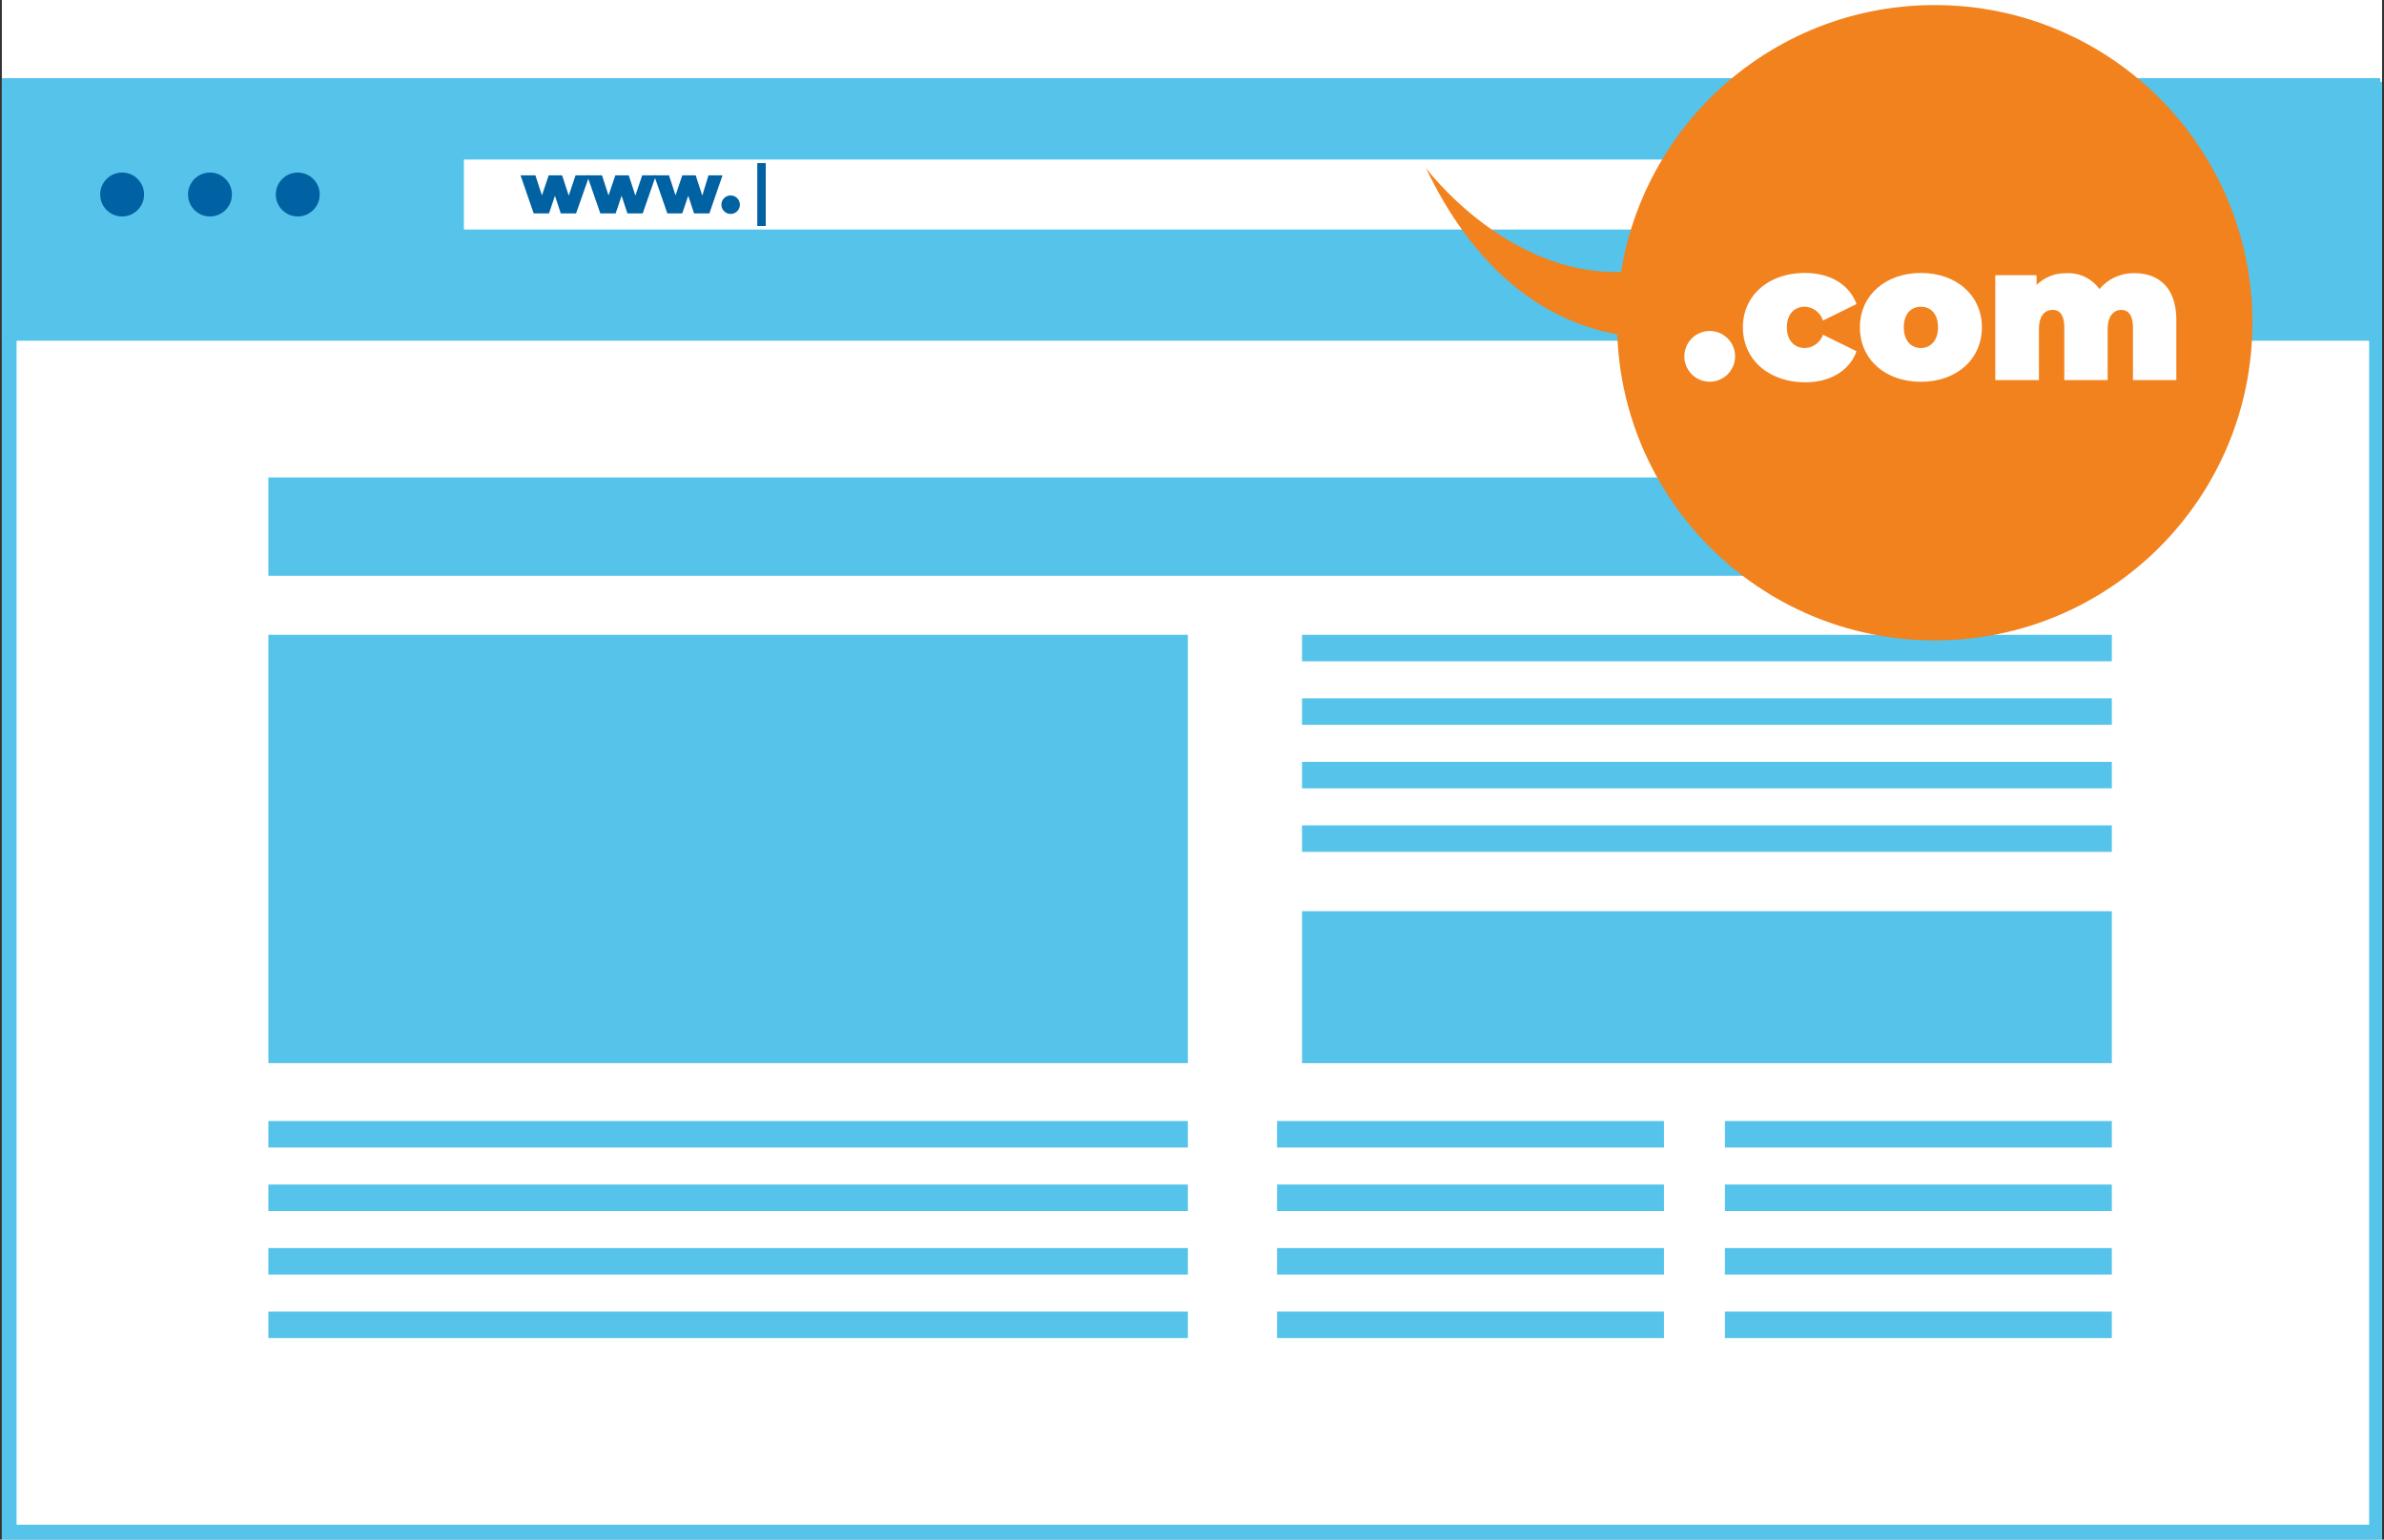
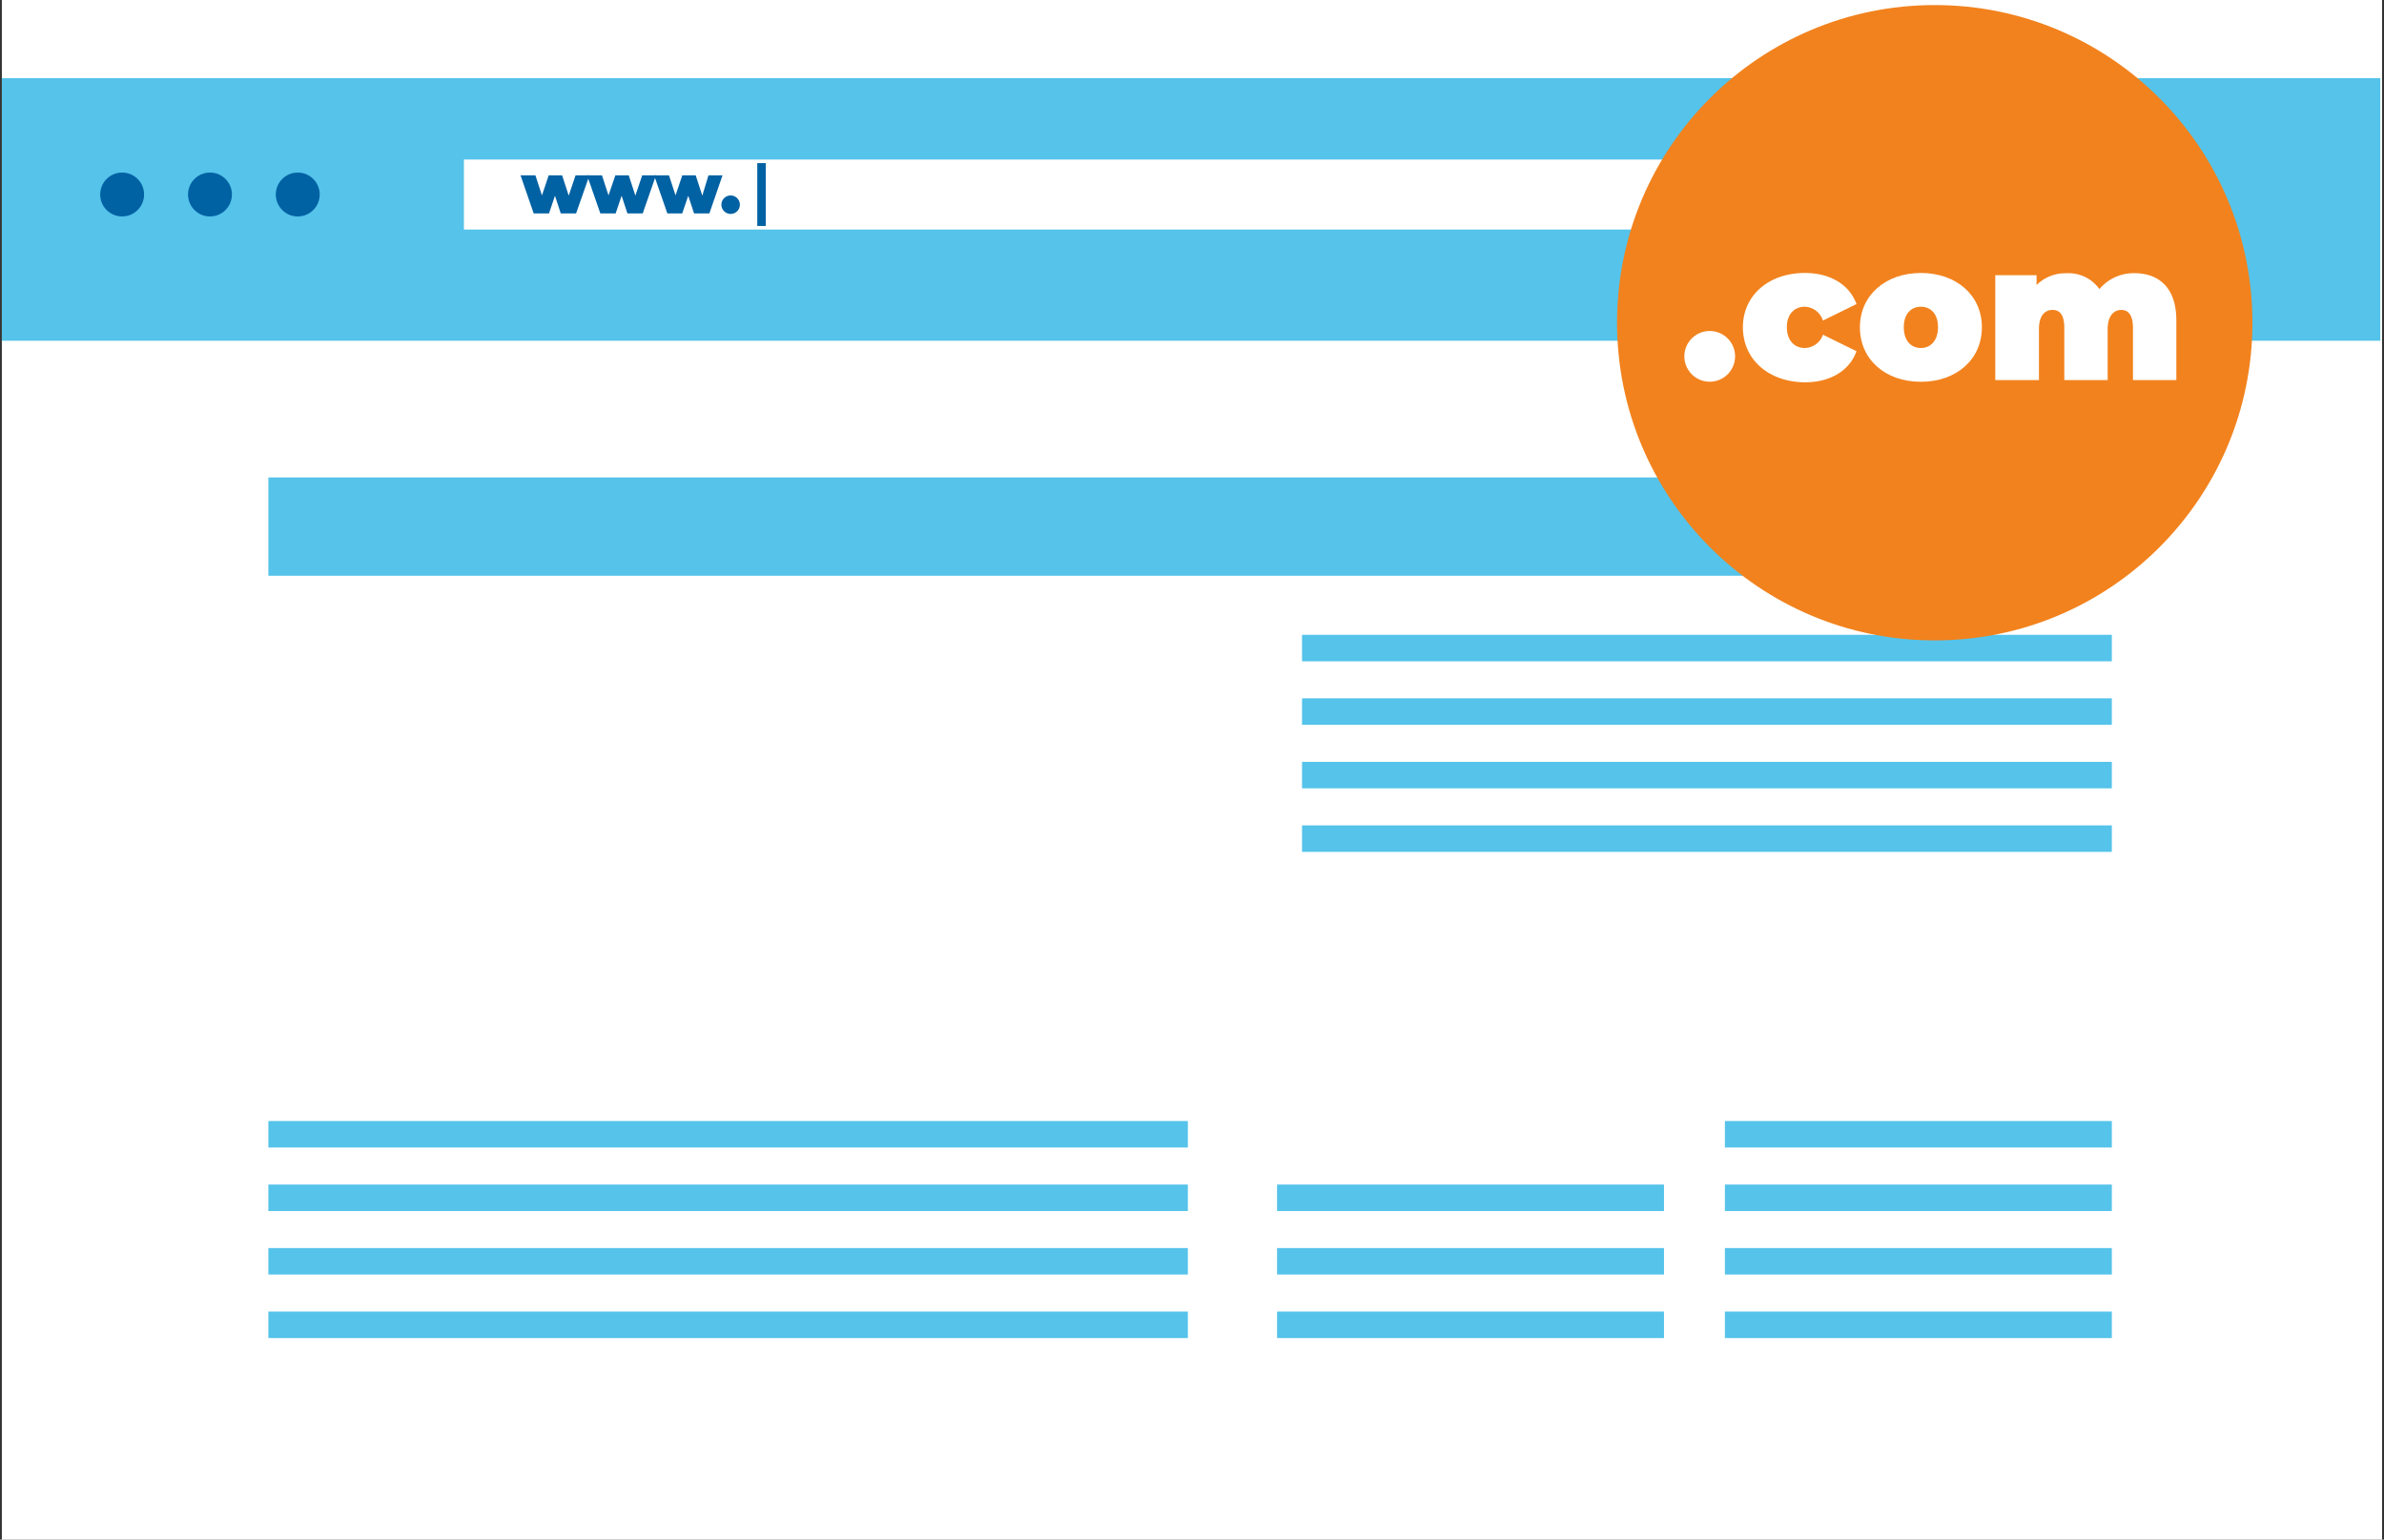
<svg xmlns="http://www.w3.org/2000/svg" viewBox="0 0 320.51 207">
  <rect x="0" y="0" width="320.51" height="207" fill="#333333" stroke="none" />
  <defs>
    <style>.cls-1{fill:none;}.cls-2{clip-path:url(#clip-path);}.cls-3,.cls-4,.cls-6{fill:#fff;}.cls-4,.cls-5,.cls-6,.cls-7,.cls-8{stroke:#55c3ea;}.cls-4{stroke-width:2px;}.cls-5{fill:#55c3ea;}.cls-7,.cls-8,.cls-9{fill:#0061a3;}.cls-10{fill:#f2821d;}</style>
    <clipPath id="clip-path" transform="translate(0.25)">
      <rect class="cls-1" width="320" height="207" />
    </clipPath>
  </defs>
  <g id="Layer_2" data-name="Layer 2">
    <g id="Layer_1-2" data-name="Layer 1">
      <g class="cls-2">
        <g id="howtousecom_tab_graphics_websitecom" data-name="howtousecom tab graphics websitecom">
          <rect class="cls-3" x="0.25" width="320" height="207" />
          <g id="Group_16049" data-name="Group 16049">
            <g id="Group_16035" data-name="Group 16035">
-               <rect id="Rectangle_4158" data-name="Rectangle 4158" class="cls-4" x="1.23" y="12" width="318.28" height="194" />
              <rect id="Rectangle_4159" data-name="Rectangle 4159" class="cls-5" x="0.5" y="11" width="319.01" height="34.31" />
              <rect id="Rectangle_4160" data-name="Rectangle 4160" class="cls-5" x="36.58" y="64.69" width="246.84" height="12.22" />
              <rect id="Rectangle_4161" data-name="Rectangle 4161" class="cls-6" x="61.87" y="20.95" width="196.26" height="10.41" />
-               <rect id="Rectangle_4162" data-name="Rectangle 4162" class="cls-5" x="36.58" y="85.85" width="122.62" height="56.58" />
-               <rect id="Rectangle_4163" data-name="Rectangle 4163" class="cls-5" x="175.55" y="123.01" width="107.87" height="19.43" />
              <g id="Group_16030" data-name="Group 16030">
                <rect id="Rectangle_4164" data-name="Rectangle 4164" class="cls-5" x="175.55" y="85.85" width="107.87" height="2.56" />
                <rect id="Rectangle_4165" data-name="Rectangle 4165" class="cls-5" x="175.55" y="94.39" width="107.87" height="2.56" />
                <rect id="Rectangle_4166" data-name="Rectangle 4166" class="cls-5" x="175.55" y="102.93" width="107.87" height="2.56" />
                <rect id="Rectangle_4167" data-name="Rectangle 4167" class="cls-5" x="175.55" y="111.47" width="107.87" height="2.56" />
              </g>
              <g id="Group_16031" data-name="Group 16031">
                <rect id="Rectangle_4168" data-name="Rectangle 4168" class="cls-5" x="232.4" y="151.22" width="51.02" height="2.56" />
                <rect id="Rectangle_4169" data-name="Rectangle 4169" class="cls-5" x="232.4" y="159.76" width="51.02" height="2.56" />
                <rect id="Rectangle_4170" data-name="Rectangle 4170" class="cls-5" x="232.4" y="168.3" width="51.02" height="2.56" />
                <rect id="Rectangle_4171" data-name="Rectangle 4171" class="cls-5" x="232.4" y="176.84" width="51.02" height="2.56" />
              </g>
              <g id="Group_16032" data-name="Group 16032">
-                 <rect id="Rectangle_4172" data-name="Rectangle 4172" class="cls-5" x="172.19" y="151.22" width="51.02" height="2.56" />
                <rect id="Rectangle_4173" data-name="Rectangle 4173" class="cls-5" x="172.19" y="159.76" width="51.02" height="2.56" />
                <rect id="Rectangle_4174" data-name="Rectangle 4174" class="cls-5" x="172.19" y="168.3" width="51.02" height="2.56" />
                <rect id="Rectangle_4175" data-name="Rectangle 4175" class="cls-5" x="172.19" y="176.84" width="51.02" height="2.56" />
              </g>
              <g id="Group_16033" data-name="Group 16033">
                <rect id="Rectangle_4176" data-name="Rectangle 4176" class="cls-5" x="36.58" y="151.22" width="122.62" height="2.56" />
                <rect id="Rectangle_4177" data-name="Rectangle 4177" class="cls-5" x="36.58" y="159.76" width="122.62" height="2.56" />
                <rect id="Rectangle_4178" data-name="Rectangle 4178" class="cls-5" x="36.58" y="168.3" width="122.62" height="2.56" />
                <rect id="Rectangle_4179" data-name="Rectangle 4179" class="cls-5" x="36.58" y="176.84" width="122.62" height="2.56" />
              </g>
              <circle id="Ellipse_192" data-name="Ellipse 192" class="cls-7" cx="40.03" cy="26.15" r="3.45" />
              <circle id="Ellipse_193" data-name="Ellipse 193" class="cls-7" cx="28.23" cy="26.15" r="3.45" />
              <circle id="Ellipse_194" data-name="Ellipse 194" class="cls-8" cx="16.42" cy="26.15" r="3.45" />
              <g id="Group_16034" data-name="Group 16034">
                <path id="Path_18615" data-name="Path 18615" class="cls-9" d="M79,23.57,77.2,28.69H75.14l-.78-2.37-.8,2.37H71.5l-1.77-5.12h2l.88,2.7.91-2.7h1.8l.89,2.73.92-2.73Z" transform="translate(0.25)" />
                <path id="Path_18616" data-name="Path 18616" class="cls-9" d="M87.94,23.57l-1.78,5.12H84.1l-.78-2.37-.8,2.37H80.46l-1.78-5.12h2l.88,2.7.92-2.7h1.8l.89,2.73.92-2.73Z" transform="translate(0.25)" />
                <path id="Path_18617" data-name="Path 18617" class="cls-9" d="M96.89,23.57l-1.77,5.12H93.06l-.78-2.37-.81,2.37h-2l-1.78-5.12h2l.88,2.7.91-2.7h1.8l.89,2.73L95,23.57Z" transform="translate(0.25)" />
                <path id="Path_18618" data-name="Path 18618" class="cls-9" d="M96.74,27.56a1.24,1.24,0,1,1,1.2,1.2A1.24,1.24,0,0,1,96.74,27.56Z" transform="translate(0.25)" />
              </g>
              <rect id="Rectangle_4180" data-name="Rectangle 4180" class="cls-9" x="101.81" y="21.93" width="1.14" height="8.45" />
            </g>
            <g id="Group_16038" data-name="Group 16038">
              <g id="Group_16036" data-name="Group 16036">
                <circle id="Ellipse_195" data-name="Ellipse 195" class="cls-10" cx="260.11" cy="43.39" r="42.71" />
-                 <path id="Path_18619" data-name="Path 18619" class="cls-10" d="M224.29,45.15S204,48.89,191.45,22.58c0,0,13.33,17.92,31.77,13.21Z" transform="translate(0.25)" />
              </g>
              <g id="Group_16037" data-name="Group 16037">
                <path id="Path_18620" data-name="Path 18620" class="cls-3" d="M226.2,48a3.41,3.41,0,1,1,3.33,3.32A3.41,3.41,0,0,1,226.2,48Z" transform="translate(0.25)" />
                <path id="Path_18621" data-name="Path 18621" class="cls-3" d="M234.07,44c0-4.28,3.46-7.3,8.33-7.3,3.43,0,6,1.58,6.94,4.18l-4.51,2.22a2.66,2.66,0,0,0-2.45-1.86c-1.32,0-2.4.93-2.4,2.76s1.08,2.79,2.4,2.79A2.65,2.65,0,0,0,244.83,45l4.51,2.22c-.93,2.61-3.51,4.18-6.94,4.18C237.53,51.36,234.07,48.34,234.07,44Z" transform="translate(0.25)" />
                <path id="Path_18622" data-name="Path 18622" class="cls-3" d="M249.8,44c0-4.28,3.43-7.3,8.2-7.3s8.2,3,8.2,7.3-3.4,7.33-8.2,7.33S249.8,48.32,249.8,44Zm10.5,0c0-1.83-1-2.76-2.3-2.76s-2.3.93-2.3,2.76,1,2.79,2.3,2.79,2.3-1,2.3-2.79Z" transform="translate(0.25)" />
                <path id="Path_18623" data-name="Path 18623" class="cls-3" d="M292.34,43.05V51.1h-5.83v-7c0-1.76-.64-2.43-1.57-2.43s-1.83.7-1.83,2.58V51.1h-5.83v-7c0-1.76-.6-2.43-1.58-2.43s-1.83.7-1.83,2.58V51.1H268V37h5.55v1.32a5.48,5.48,0,0,1,4-1.58A5.08,5.08,0,0,1,282,38.87a6,6,0,0,1,4.72-2.14C289.92,36.73,292.34,38.62,292.34,43.05Z" transform="translate(0.25)" />
              </g>
            </g>
          </g>
        </g>
      </g>
    </g>
  </g>
</svg>